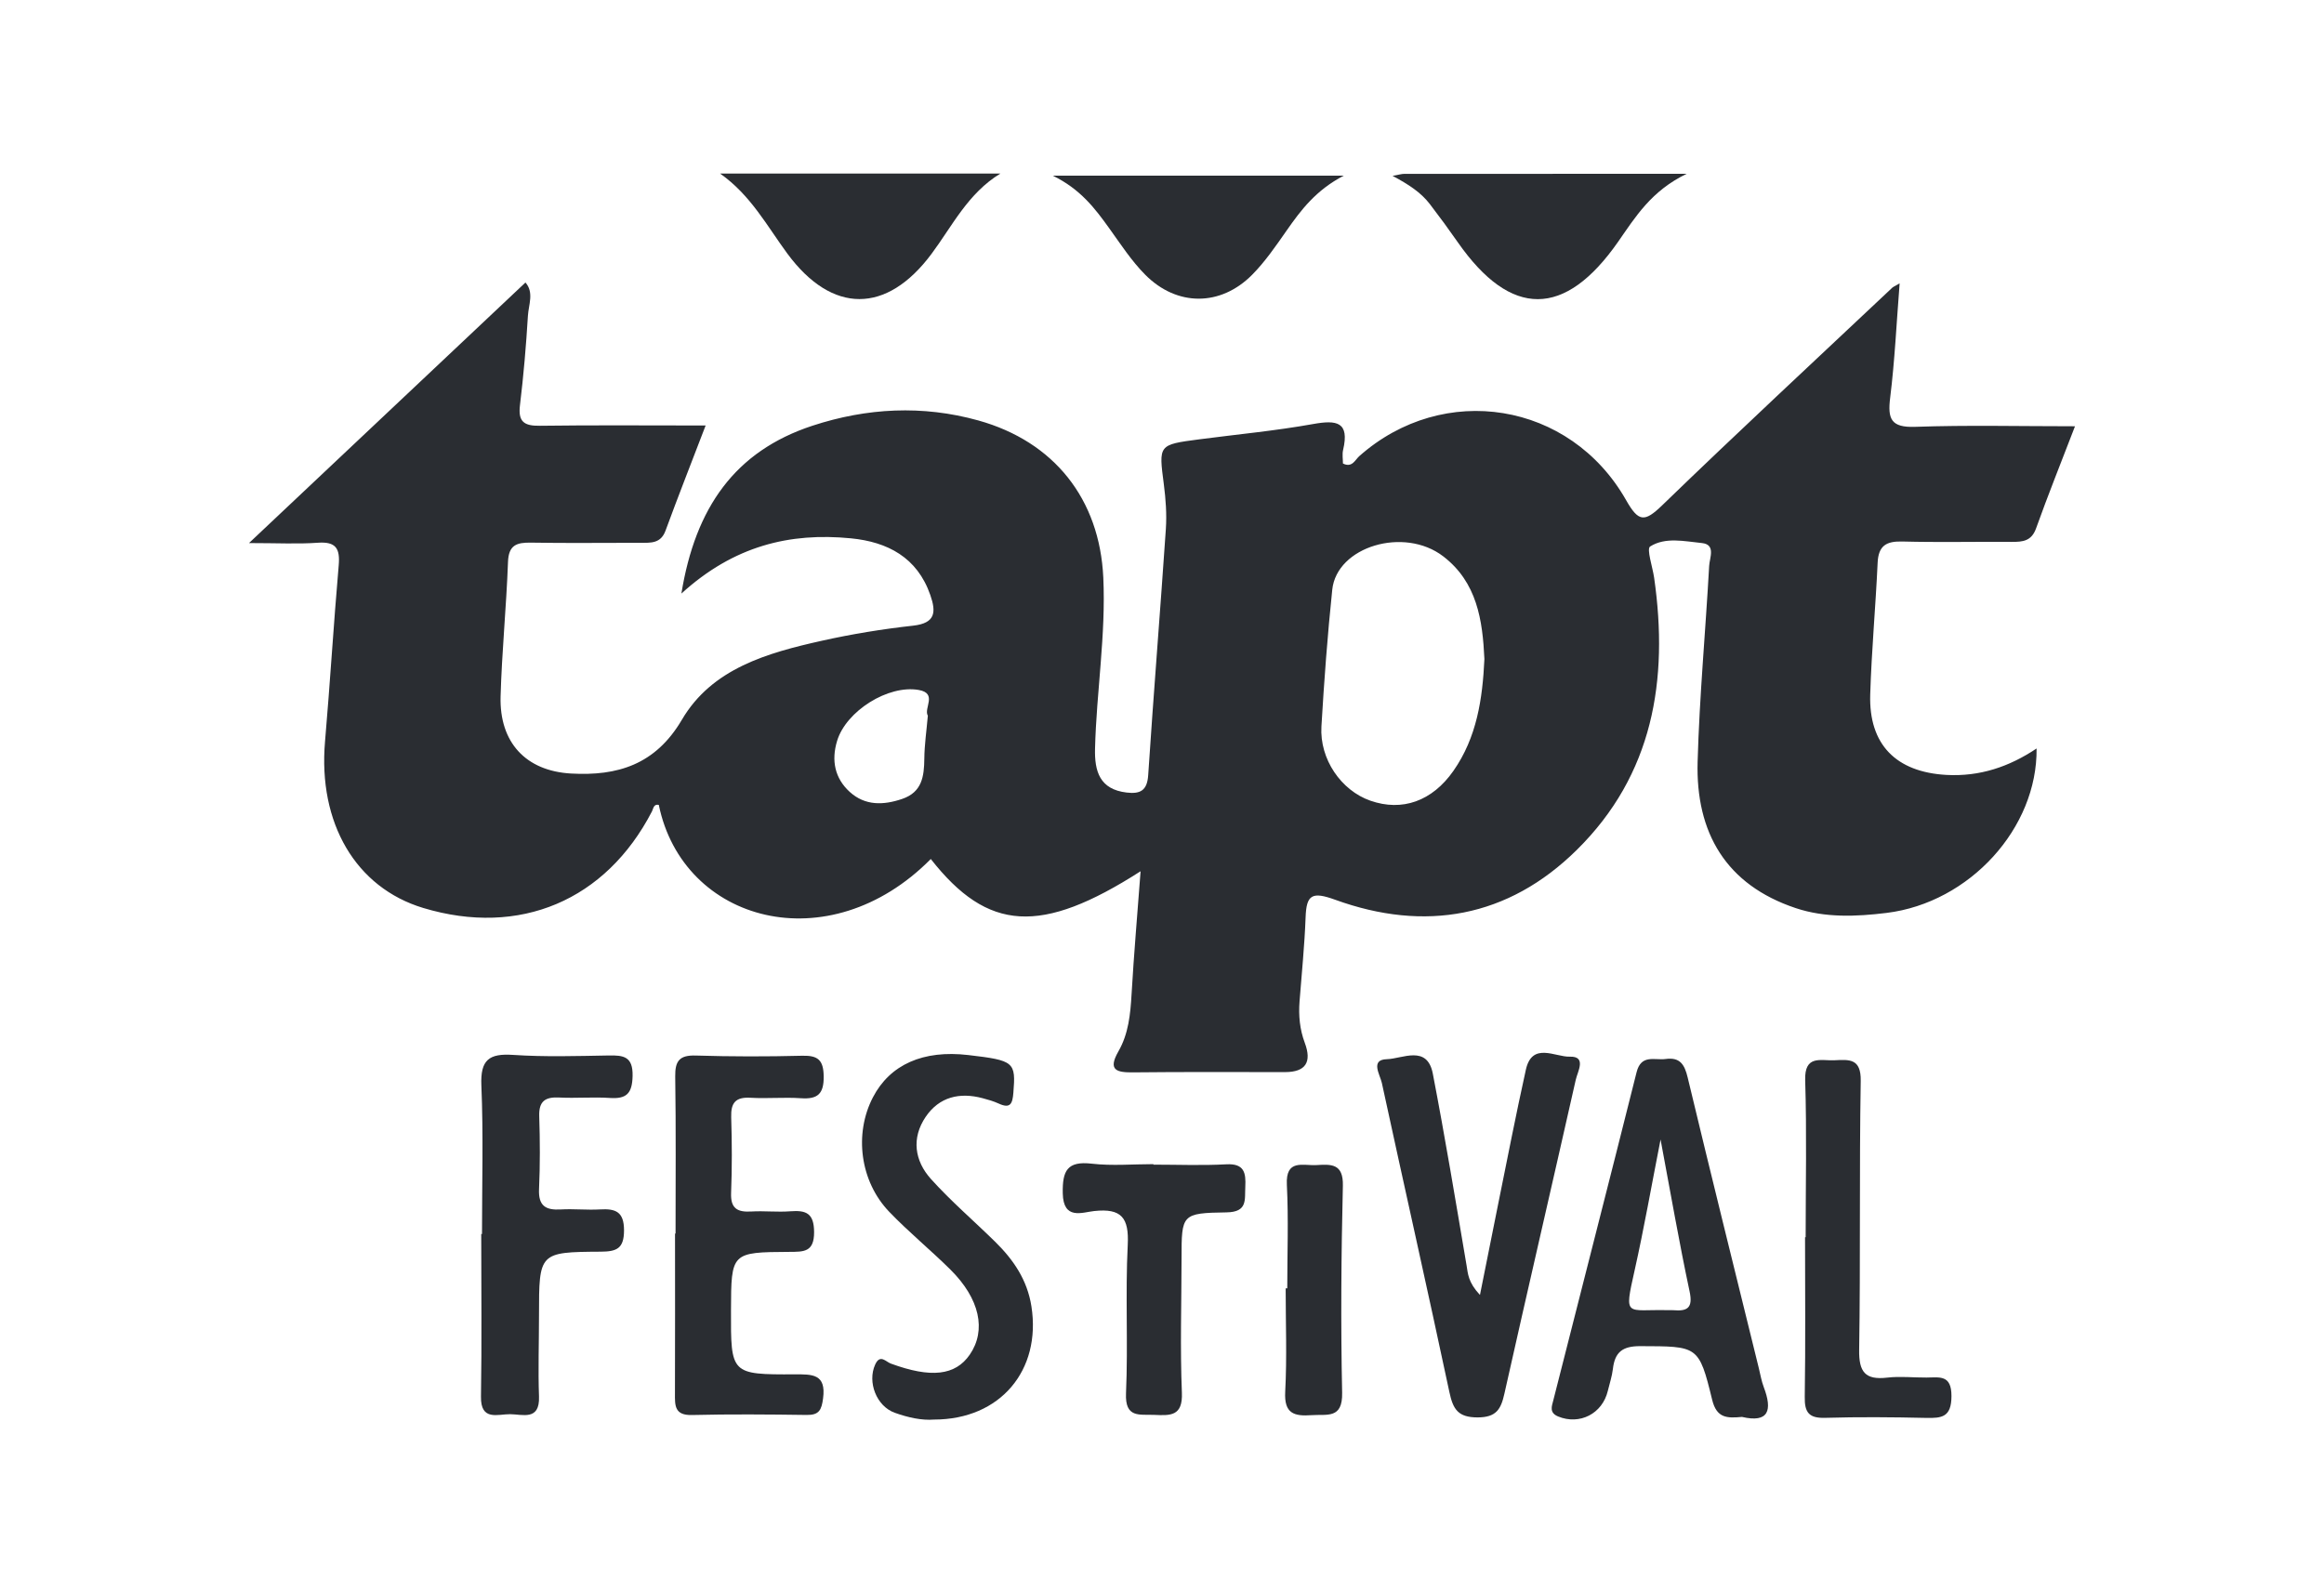
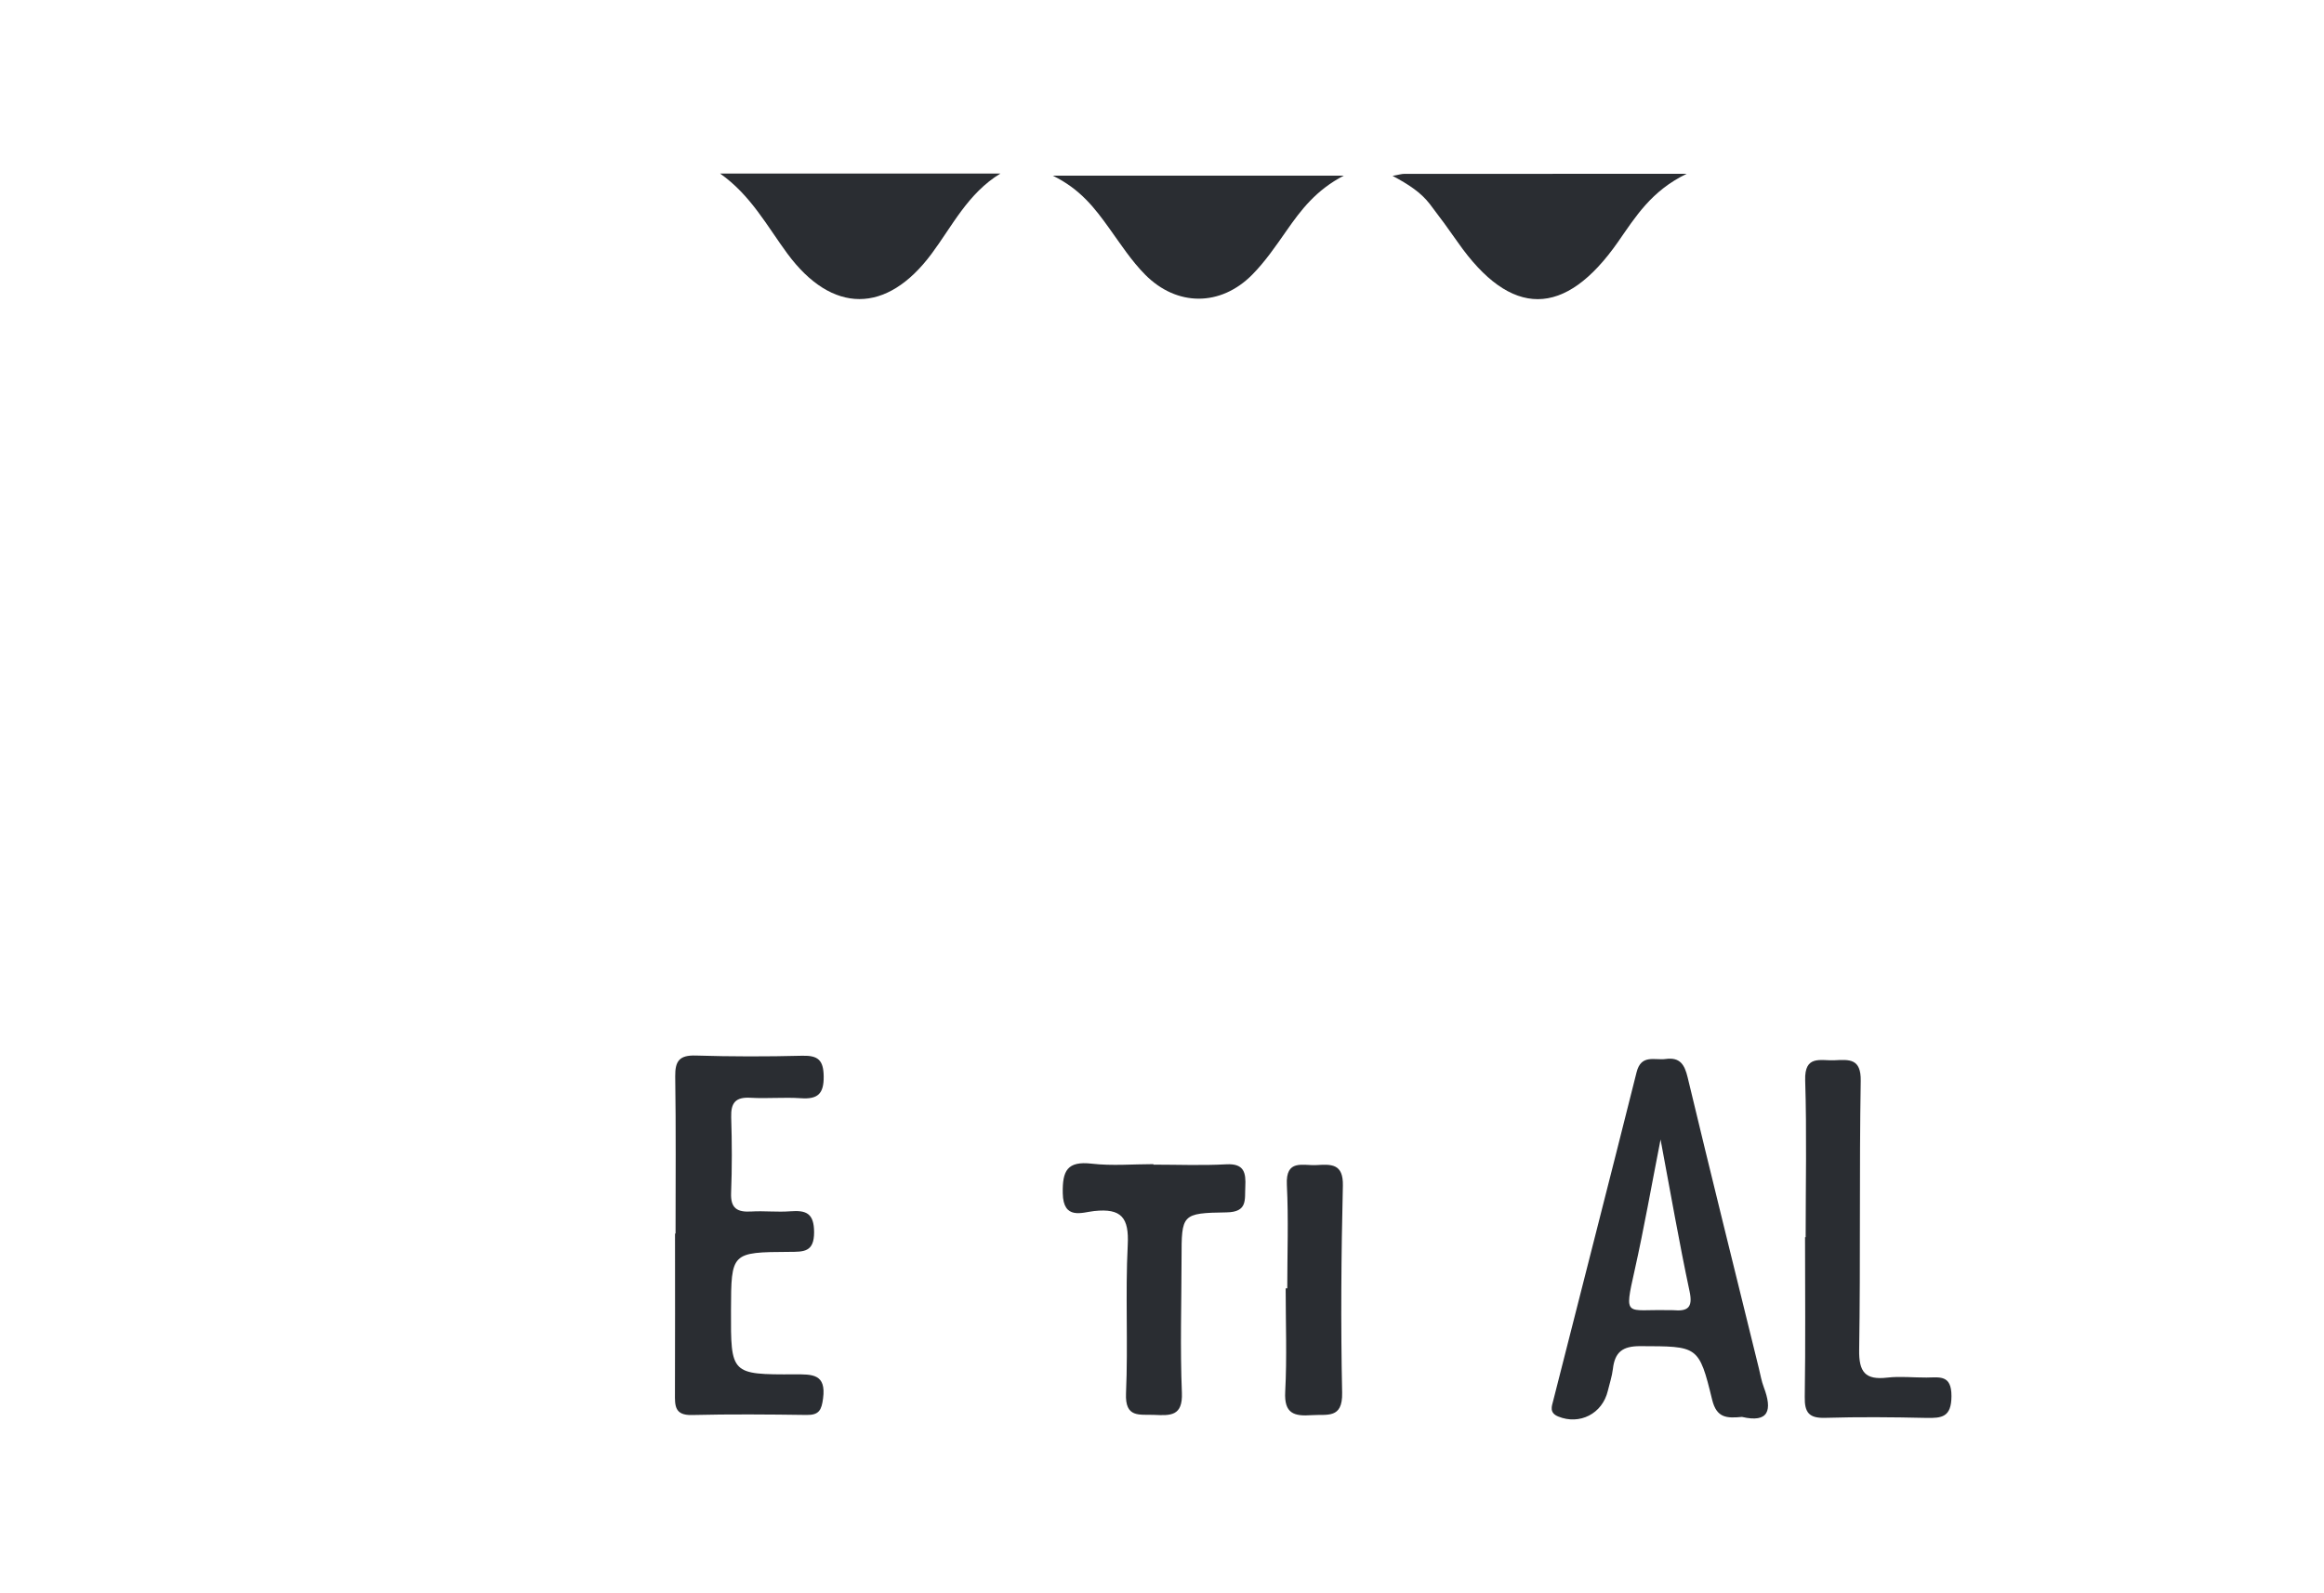
<svg xmlns="http://www.w3.org/2000/svg" width="70" height="48" viewBox="0 0 70 48" fill="none">
  <g clip-path="url(#clip0_725_4021)">
-     <path d="M20.524 17.882C20.944 15.291 22.14 13.592 24.47 12.826C26.112 12.287 27.788 12.2 29.464 12.666C31.749 13.302 33.122 15.034 33.232 17.4C33.312 19.123 33.027 20.829 32.983 22.547C32.965 23.241 33.125 23.782 33.936 23.877C34.338 23.924 34.553 23.825 34.584 23.354C34.747 20.881 34.948 18.411 35.116 15.938C35.146 15.492 35.113 15.035 35.055 14.59C34.9 13.397 34.888 13.398 36.12 13.236C37.264 13.086 38.416 12.979 39.551 12.775C40.259 12.648 40.654 12.704 40.455 13.555C40.424 13.687 40.45 13.833 40.45 13.964C40.728 14.101 40.813 13.857 40.942 13.742C43.478 11.493 47.292 12.097 48.979 15.068C49.353 15.726 49.531 15.741 50.065 15.224C52.352 13.01 54.686 10.844 57.003 8.661C57.023 8.642 57.051 8.633 57.218 8.537C57.123 9.744 57.071 10.868 56.933 11.982C56.853 12.623 56.957 12.885 57.686 12.859C59.256 12.804 60.829 12.842 62.5 12.842C62.082 13.929 61.686 14.917 61.327 15.919C61.189 16.302 60.928 16.327 60.599 16.325C59.5 16.317 58.401 16.343 57.302 16.314C56.815 16.301 56.578 16.439 56.555 16.957C56.495 18.279 56.372 19.599 56.332 20.922C56.285 22.432 57.112 23.262 58.63 23.346C59.628 23.4 60.516 23.103 61.343 22.549C61.371 24.948 59.326 27.195 56.826 27.503C55.911 27.616 54.974 27.654 54.09 27.359C51.985 26.658 51.073 25.082 51.133 22.948C51.188 20.979 51.372 19.014 51.481 17.046C51.494 16.806 51.689 16.403 51.259 16.36C50.738 16.308 50.163 16.173 49.703 16.464C49.59 16.535 49.777 17.081 49.824 17.409C50.264 20.489 49.791 23.342 47.491 25.608C45.423 27.646 42.919 28.087 40.215 27.106C39.519 26.854 39.349 26.951 39.325 27.641C39.294 28.484 39.208 29.326 39.143 30.169C39.11 30.595 39.149 31.011 39.3 31.415C39.52 32.003 39.324 32.297 38.71 32.299C37.188 32.3 35.666 32.29 34.145 32.307C33.641 32.313 33.355 32.252 33.689 31.671C33.991 31.145 34.048 30.558 34.083 29.96C34.154 28.732 34.261 27.507 34.355 26.248C31.356 28.171 29.754 28.07 28.036 25.879C24.961 28.988 20.571 27.796 19.843 24.248C19.684 24.217 19.681 24.36 19.638 24.444C18.247 27.13 15.653 28.228 12.751 27.355C10.714 26.742 9.577 24.794 9.79 22.338C9.943 20.571 10.048 18.8 10.202 17.033C10.247 16.523 10.117 16.312 9.573 16.351C8.97 16.394 8.362 16.361 7.5 16.361C10.393 13.633 13.096 11.086 15.827 8.511C16.09 8.81 15.921 9.181 15.901 9.514C15.847 10.412 15.77 11.311 15.662 12.205C15.6 12.708 15.787 12.834 16.262 12.827C17.888 12.805 19.516 12.819 21.254 12.819C20.822 13.947 20.422 14.963 20.046 15.987C19.902 16.379 19.601 16.353 19.288 16.353C18.189 16.352 17.09 16.367 15.992 16.348C15.56 16.341 15.319 16.42 15.301 16.933C15.252 18.283 15.116 19.631 15.078 20.981C15.039 22.361 15.832 23.227 17.202 23.304C18.595 23.382 19.74 23.042 20.539 21.683C21.447 20.137 23.116 19.669 24.758 19.303C25.663 19.101 26.584 18.951 27.506 18.849C28.183 18.773 28.198 18.438 28.022 17.928C27.628 16.79 26.731 16.326 25.63 16.218C23.791 16.038 22.104 16.442 20.524 17.882ZM44.711 19.855C44.657 18.682 44.489 17.543 43.471 16.761C42.293 15.857 40.264 16.464 40.128 17.766C39.985 19.136 39.883 20.511 39.802 21.886C39.744 22.871 40.396 23.815 41.276 24.122C42.232 24.456 43.136 24.14 43.776 23.226C44.483 22.217 44.655 21.055 44.711 19.855ZM27.947 21.562C27.814 21.341 28.246 20.889 27.676 20.787C26.755 20.622 25.486 21.421 25.214 22.32C25.035 22.91 25.143 23.446 25.595 23.858C26.055 24.277 26.609 24.262 27.174 24.069C27.773 23.865 27.835 23.391 27.841 22.856C27.845 22.437 27.907 22.019 27.947 21.562Z" fill="#2A2D32" />
    <path d="M52.469 42.687C52.012 42.73 51.706 42.723 51.571 42.17C51.171 40.528 51.139 40.562 49.405 40.555C48.863 40.553 48.639 40.742 48.581 41.243C48.555 41.465 48.481 41.681 48.429 41.9C48.265 42.593 47.579 42.939 46.934 42.675C46.656 42.561 46.741 42.364 46.786 42.188C47.621 38.892 48.469 35.6 49.295 32.302C49.434 31.752 49.839 31.949 50.17 31.904C50.6 31.845 50.739 32.068 50.833 32.459C51.534 35.383 52.259 38.301 52.977 41.22C53.024 41.411 53.056 41.608 53.126 41.791C53.389 42.484 53.279 42.876 52.469 42.687ZM50.017 34.33C49.744 35.719 49.519 37.008 49.233 38.284C48.911 39.719 48.98 39.441 50.233 39.471C50.289 39.473 50.346 39.467 50.401 39.472C50.827 39.509 50.998 39.404 50.891 38.905C50.576 37.427 50.319 35.937 50.017 34.33Z" fill="#2A2D32" />
-     <path d="M44.577 39.013C44.776 38.019 44.947 37.153 45.123 36.287C45.398 34.932 45.661 33.575 45.96 32.226C46.148 31.382 46.844 31.847 47.28 31.834C47.798 31.818 47.519 32.279 47.463 32.529C46.752 35.683 46.02 38.833 45.313 41.988C45.209 42.453 45.072 42.701 44.508 42.702C43.912 42.703 43.766 42.453 43.656 41.938C42.995 38.831 42.295 35.731 41.622 32.626C41.567 32.376 41.264 31.923 41.773 31.91C42.239 31.898 42.988 31.467 43.157 32.345C43.527 34.266 43.847 36.196 44.174 38.125C44.217 38.374 44.216 38.626 44.577 39.013Z" fill="#2A2D32" />
    <path d="M20.348 37.163C20.348 35.586 20.362 34.008 20.338 32.431C20.331 31.96 20.468 31.785 20.957 31.8C22.027 31.833 23.098 31.833 24.168 31.806C24.639 31.795 24.803 31.937 24.81 32.425C24.817 32.954 24.631 33.122 24.123 33.086C23.619 33.051 23.109 33.102 22.603 33.072C22.155 33.046 22.011 33.225 22.024 33.658C22.048 34.418 22.051 35.18 22.021 35.939C22.002 36.407 22.209 36.523 22.626 36.499C23.019 36.475 23.416 36.523 23.808 36.492C24.286 36.455 24.519 36.555 24.521 37.121C24.523 37.728 24.205 37.712 23.775 37.715C22.024 37.725 22.024 37.733 22.018 39.471C22.011 41.401 22.011 41.412 23.936 41.405C24.462 41.403 24.891 41.386 24.791 42.131C24.746 42.474 24.674 42.633 24.301 42.628C23.147 42.612 21.991 42.602 20.837 42.63C20.315 42.642 20.328 42.34 20.33 41.98C20.336 40.374 20.332 38.769 20.332 37.163H20.348Z" fill="#2A2D32" />
-     <path d="M14.518 37.176C14.518 35.683 14.562 34.189 14.499 32.699C14.467 31.926 14.732 31.732 15.458 31.781C16.412 31.845 17.373 31.815 18.33 31.798C18.781 31.789 19.067 31.827 19.054 32.416C19.042 32.942 18.873 33.113 18.366 33.078C17.861 33.044 17.351 33.091 16.846 33.065C16.422 33.043 16.227 33.174 16.242 33.63C16.266 34.361 16.269 35.095 16.236 35.826C16.213 36.328 16.436 36.464 16.89 36.437C17.282 36.414 17.679 36.459 18.072 36.436C18.539 36.409 18.796 36.5 18.796 37.068C18.795 37.621 18.571 37.706 18.089 37.709C16.235 37.72 16.236 37.736 16.235 39.623C16.235 40.44 16.206 41.258 16.235 42.074C16.261 42.812 15.737 42.607 15.364 42.605C14.993 42.602 14.476 42.82 14.487 42.077C14.514 40.444 14.495 38.81 14.495 37.176C14.503 37.176 14.51 37.176 14.518 37.176Z" fill="#2A2D32" />
-     <path d="M28.134 42.767C27.762 42.797 27.349 42.705 26.95 42.562C26.4 42.364 26.121 41.64 26.36 41.111C26.509 40.783 26.681 41.026 26.834 41.081C28.04 41.524 28.775 41.443 29.21 40.811C29.715 40.076 29.513 39.128 28.627 38.249C28.027 37.655 27.37 37.118 26.786 36.51C25.902 35.59 25.721 34.157 26.294 33.057C26.808 32.07 27.807 31.627 29.163 31.785C30.555 31.947 30.599 31.995 30.523 32.925C30.496 33.252 30.433 33.41 30.079 33.246C29.927 33.176 29.762 33.129 29.6 33.086C28.905 32.899 28.29 33.045 27.881 33.648C27.448 34.288 27.547 34.972 28.041 35.52C28.642 36.188 29.33 36.777 29.972 37.408C30.524 37.95 30.942 38.558 31.067 39.357C31.368 41.281 30.131 42.766 28.134 42.767Z" fill="#2A2D32" />
    <path d="M54.387 37.274C54.387 35.699 54.422 34.122 54.373 32.548C54.348 31.767 54.845 31.963 55.261 31.942C55.703 31.92 56.058 31.887 56.046 32.564C56.001 35.264 56.041 37.966 55.999 40.666C55.988 41.335 56.181 41.581 56.846 41.503C57.234 41.458 57.633 41.504 58.027 41.501C58.42 41.498 58.782 41.408 58.779 42.063C58.776 42.694 58.492 42.728 58.013 42.717C57.001 42.694 55.987 42.685 54.975 42.715C54.488 42.729 54.352 42.556 54.36 42.084C54.385 40.481 54.369 38.877 54.369 37.274H54.387Z" fill="#2A2D32" />
    <path d="M41.945 5.298C42.144 5.263 42.218 5.238 42.292 5.238C45.047 5.236 47.801 5.236 50.804 5.236C49.739 5.749 49.261 6.534 48.739 7.283C47.134 9.585 45.509 9.587 43.912 7.302C43.639 6.911 43.357 6.525 43.066 6.146C42.795 5.794 42.424 5.555 41.945 5.298Z" fill="#2A2D32" />
    <path d="M30.133 5.228C29.155 5.823 28.685 6.806 28.057 7.649C26.706 9.464 25.064 9.466 23.717 7.642C23.105 6.813 22.615 5.88 21.689 5.228L30.133 5.228Z" fill="#2A2D32" />
    <path d="M40.475 5.292C39.636 5.729 39.185 6.328 38.75 6.951C38.429 7.411 38.108 7.881 37.716 8.277C36.765 9.238 35.448 9.24 34.492 8.274C34.081 7.859 33.755 7.357 33.412 6.879C32.984 6.283 32.548 5.701 31.71 5.292H40.475Z" fill="#2A2D32" />
    <path d="M34.742 35.087C35.474 35.087 36.207 35.117 36.937 35.077C37.481 35.048 37.53 35.335 37.509 35.753C37.488 36.141 37.587 36.515 36.944 36.525C35.589 36.545 35.59 36.583 35.589 37.907C35.587 39.258 35.544 40.611 35.599 41.959C35.628 42.667 35.255 42.648 34.769 42.626C34.325 42.606 33.883 42.732 33.916 41.977C33.981 40.488 33.893 38.992 33.968 37.504C34.009 36.687 33.781 36.395 32.955 36.485C32.596 36.524 32.026 36.765 32.011 35.95C31.998 35.271 32.143 34.972 32.886 35.058C33.497 35.128 34.122 35.072 34.742 35.072C34.742 35.077 34.742 35.082 34.742 35.087Z" fill="#2A2D32" />
    <path d="M38.773 38.813C38.773 37.774 38.813 36.733 38.761 35.696C38.721 34.907 39.247 35.124 39.654 35.1C40.094 35.075 40.464 35.047 40.448 35.723C40.398 37.802 40.382 39.883 40.426 41.961C40.442 42.758 39.972 42.601 39.509 42.634C38.979 42.672 38.676 42.589 38.711 41.932C38.766 40.895 38.725 39.853 38.725 38.813C38.741 38.813 38.758 38.813 38.773 38.813Z" fill="#2A2D32" />
  </g>
  <defs>
    <clipPath id="clip0_725_4021">
      <rect width="55" height="37.545" fill="white" transform="translate(7.5 5.228)" />
    </clipPath>
  </defs>
</svg>